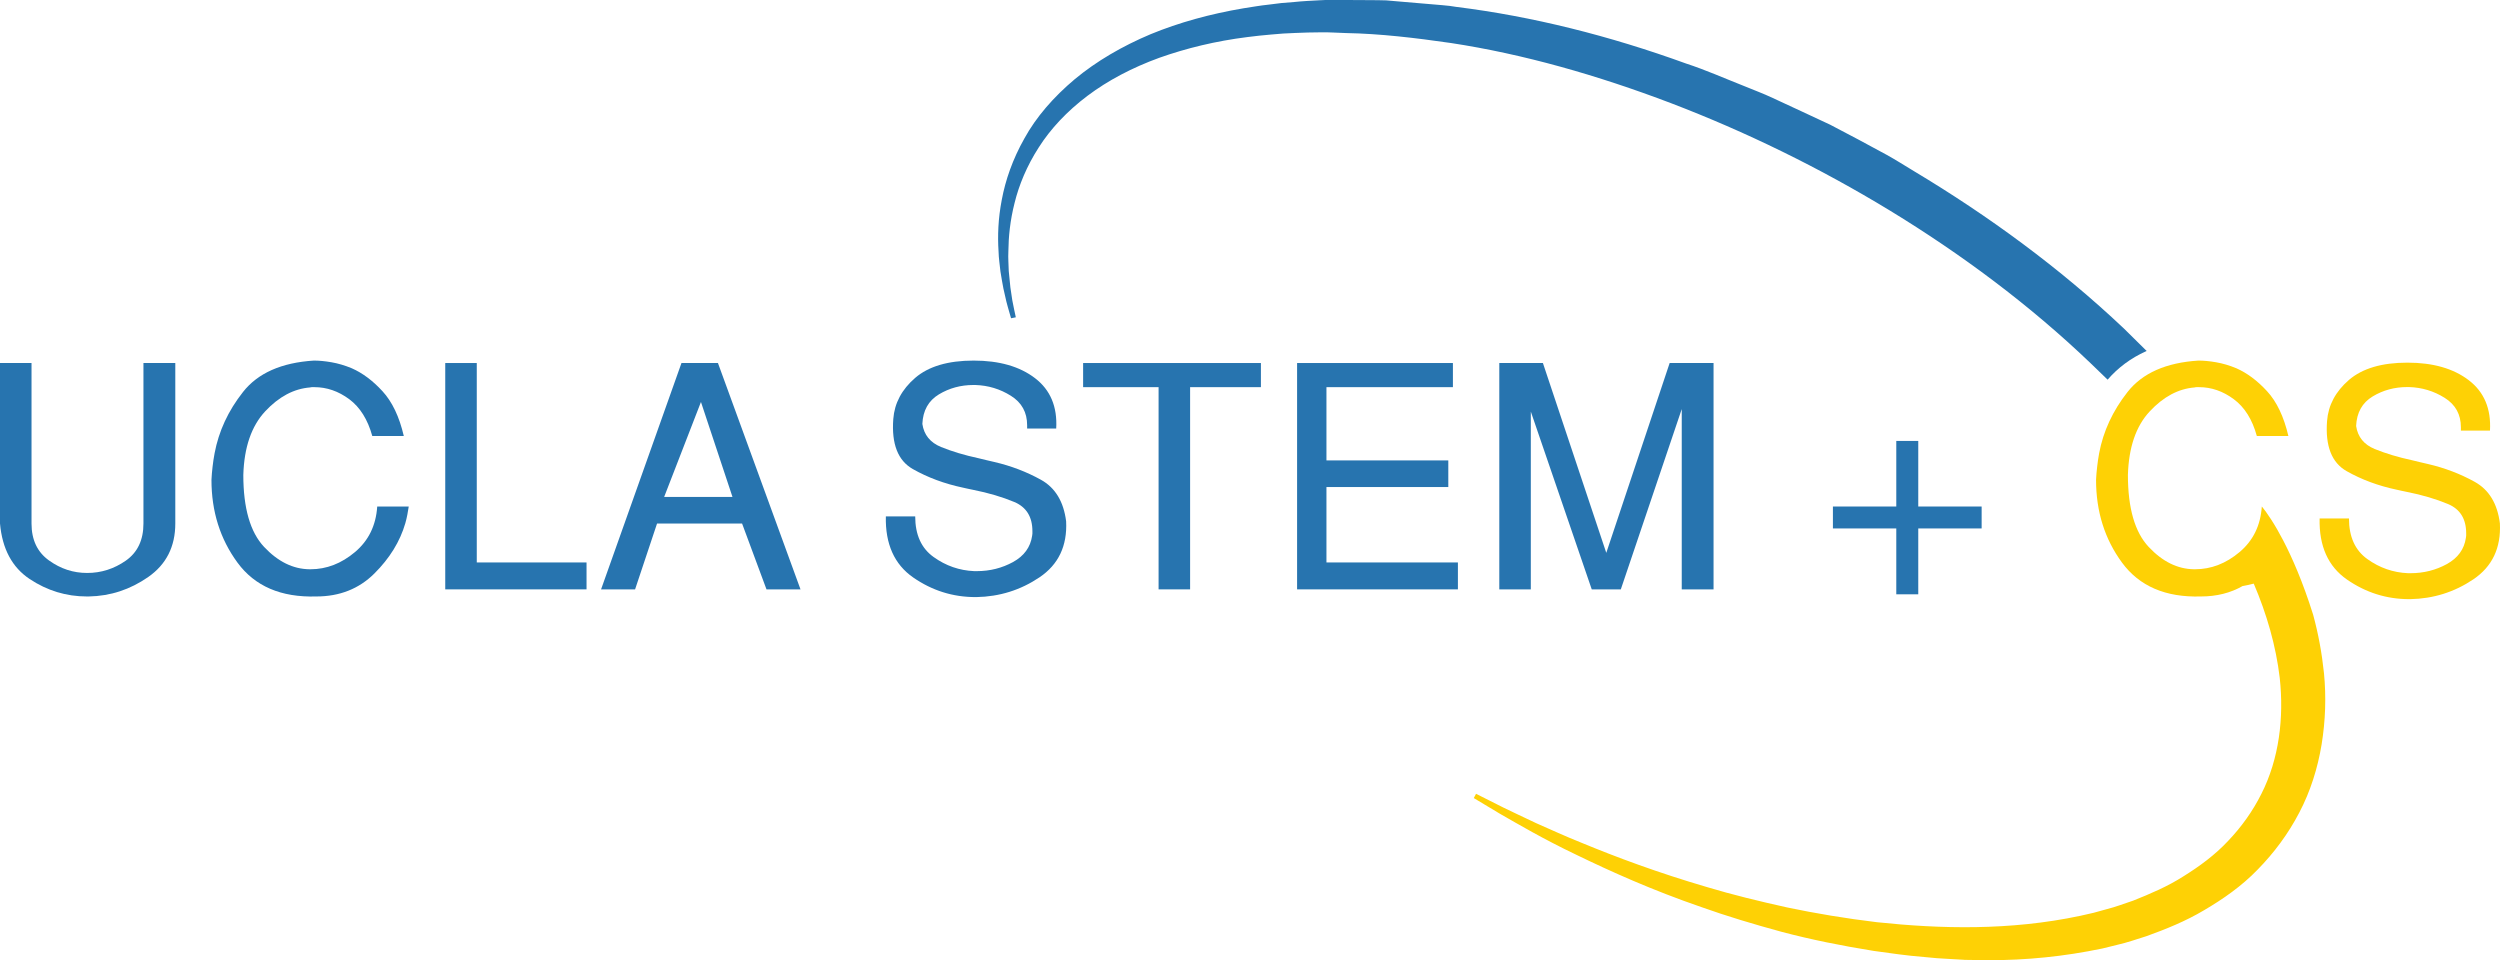
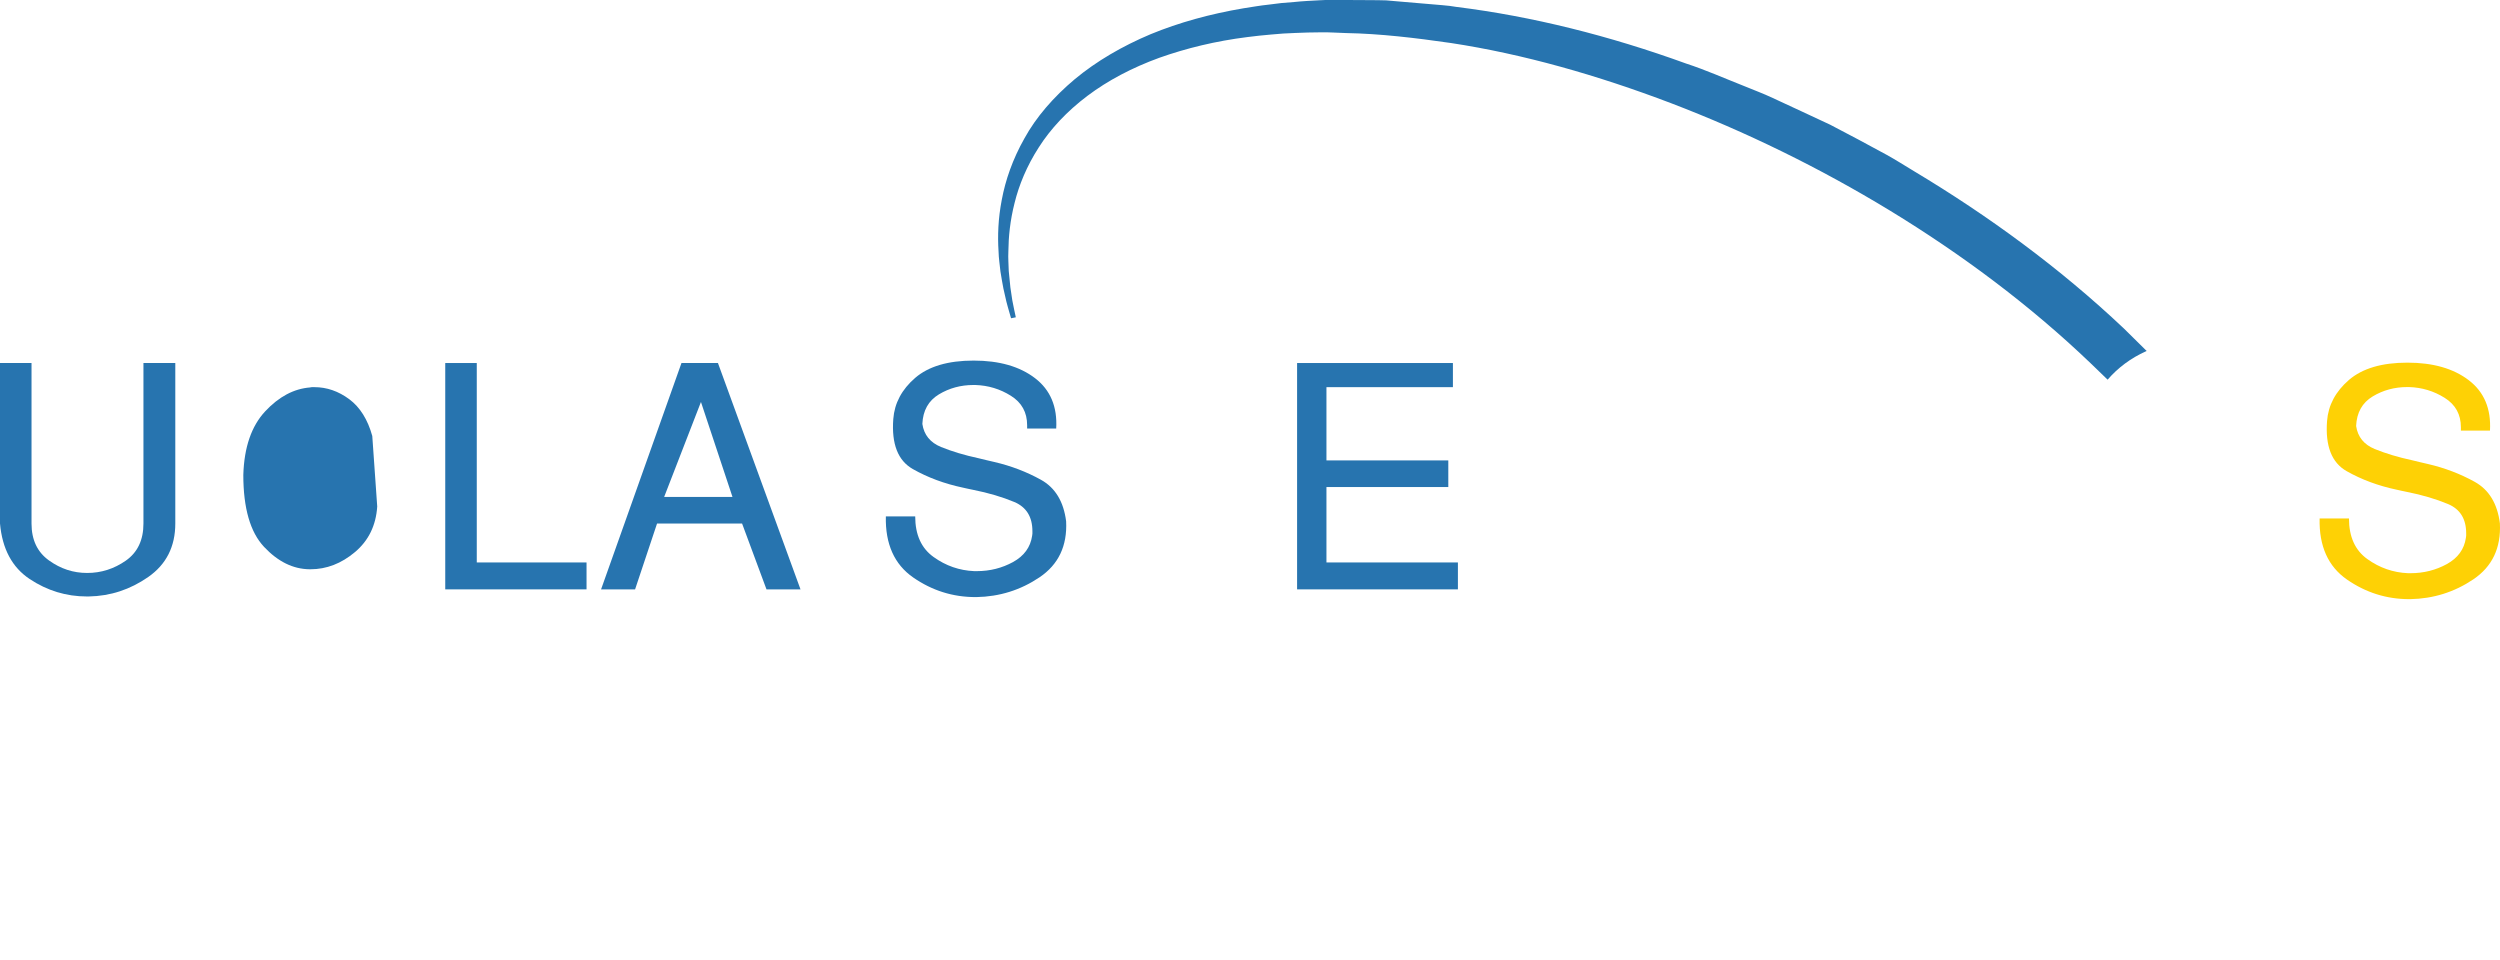
<svg xmlns="http://www.w3.org/2000/svg" id="Layer_2" viewBox="0 0 521.11 200.15">
  <defs>
    <style>.cls-1{fill:#2774af;}.cls-1,.cls-2{stroke-width:0px;}.cls-2{fill:#fed105;}</style>
  </defs>
  <g id="Layer_1-2">
    <path class="cls-1" d="M447.46,73.16c-.06.03-.12.05-.18.08-3.11,1.4-5.81,3.41-7.96,5.9-1.18-1.14-2.37-2.27-3.54-3.42-12.72-12.18-26.95-22.74-41.76-31.78-14.81-9.02-30.24-16.52-45.67-22.42-15.45-5.88-30.92-10.27-45.89-12.55-7.48-1.08-14.76-1.95-21.94-2.08-1.77-.04-3.6-.2-5.28-.15-1.75.03-3.49.03-5.2.13-.85.05-1.7.08-2.55.12-.85.08-1.7.14-2.54.21-1.68.12-3.33.34-4.96.53-6.54.82-12.72,2.32-18.35,4.32-5.64,2.05-10.72,4.73-14.97,7.93s-7.7,6.89-10.16,10.77c-2.49,3.87-4.11,7.83-5.02,11.53-.95,3.71-1.27,7.14-1.3,10.1-.08,1.49.06,2.86.08,4.12.12,1.27.22,2.4.34,3.42.15,1.01.29,1.91.4,2.68.14.77.29,1.43.39,1.95.22,1.04.34,1.59.34,1.59l-.99.2s-.15-.54-.45-1.56c-.14-.53-.34-1.15-.53-1.93-.18-.78-.4-1.7-.62-2.73-.21-1.04-.39-2.2-.61-3.5-.12-1.29-.37-2.72-.4-4.27-.2-3.1-.1-6.72.68-10.73.75-4.02,2.24-8.4,4.72-12.78,2.42-4.41,6.05-8.61,10.51-12.35,4.47-3.71,9.85-6.86,15.79-9.36,5.95-2.45,12.48-4.24,19.35-5.4,1.72-.26,3.46-.58,5.22-.76.88-.1,1.76-.22,2.65-.33.89-.07,1.79-.15,2.68-.22,1.8-.19,3.61-.27,5.45-.37l.68-.03.34-.02c.1-.01.41,0,.41,0h4.17c1.78.02,3.58.03,5.41.03.91.02,1.81.01,2.75.05.96.09,1.92.16,2.9.25,1.93.16,3.9.32,5.87.5,1.96.2,4.01.27,5.91.62,15.64,1.94,31.79,5.97,47.84,11.8,4.08,1.33,8,3.08,12.04,4.67,2,.83,4.05,1.58,6.02,2.51,1.98.92,3.97,1.85,5.97,2.77,1.98.93,3.98,1.85,5.98,2.79,1.97,1.03,3.93,2.06,5.89,3.1,1.96,1.05,3.93,2.11,5.89,3.18,1.95,1.07,3.84,2.3,5.77,3.45,15.39,9.23,30.25,20.06,43.68,32.75,1.57,1.57,3.17,3.11,4.75,4.69Z" />
    <path class="cls-1" d="M29.9,75.67v33.45c0,3.44-1.22,6.02-3.67,7.74-2.45,1.71-5.14,2.57-8.06,2.57s-5.53-.87-7.96-2.61-3.64-4.3-3.64-7.7v-33.45H0v33.45c.47,5.29,2.53,9.14,6.18,11.57,3.66,2.43,7.63,3.64,11.93,3.64h.38c4.52-.08,8.65-1.44,12.41-4.06,3.76-2.62,5.64-6.34,5.64-11.15v-33.45h-6.64Z" />
-     <path class="cls-1" d="M78.63,105.58c-.26,3.95-1.81,7.12-4.64,9.5-2.84,2.39-5.93,3.58-9.28,3.58h-.2c-3.43-.04-6.59-1.6-9.47-4.67-2.88-3.07-4.32-8.07-4.32-14.99.17-5.76,1.69-10.17,4.54-13.24,2.86-3.07,5.99-4.74,9.38-5,.13-.04.27-.06.42-.06h.48c2.58,0,5,.84,7.26,2.51,2.25,1.68,3.85,4.23,4.8,7.67h6.57c-.94-4.04-2.43-7.15-4.45-9.34-2.02-2.2-4.14-3.78-6.38-4.77-1.46-.61-2.88-1.02-4.25-1.26-1.38-.24-2.6-.35-3.67-.35-6.75.43-11.67,2.61-14.76,6.54-3.1,3.93-5.07,8.19-5.93,12.79-.18.95-.32,1.88-.42,2.8-.11.93-.19,1.84-.23,2.74,0,6.58,1.81,12.32,5.42,17.24,3.61,4.92,9.08,7.28,16.43,7.06,4.86,0,8.88-1.59,12.09-4.77,3.2-3.18,5.36-6.68,6.47-10.5.17-.6.31-1.2.42-1.78.11-.58.21-1.15.29-1.7h-6.57Z" />
+     <path class="cls-1" d="M78.63,105.58c-.26,3.95-1.81,7.12-4.64,9.5-2.84,2.39-5.93,3.58-9.28,3.58h-.2c-3.43-.04-6.59-1.6-9.47-4.67-2.88-3.07-4.32-8.07-4.32-14.99.17-5.76,1.69-10.17,4.54-13.24,2.86-3.07,5.99-4.74,9.38-5,.13-.04.27-.06.42-.06h.48c2.58,0,5,.84,7.26,2.51,2.25,1.68,3.85,4.23,4.8,7.67h6.57h-6.57Z" />
    <path class="cls-1" d="M99.38,117.24v-41.57h-6.57v47.18h29.45v-5.61h-22.88Z" />
    <path class="cls-1" d="M149.65,75.67h-7.6l-16.76,47.18h7.09l4.58-13.73h17.72l5.09,13.73h7.09l-17.21-47.18ZM138.44,103.58l7.67-19.79,6.57,19.79h-14.24Z" />
    <path class="cls-1" d="M216.97,100c-2.98-1.65-6.22-2.89-9.7-3.7-.56-.13-1.12-.26-1.67-.39-.56-.13-1.1-.26-1.61-.39-2.97-.64-5.58-1.43-7.84-2.35-2.25-.92-3.55-2.52-3.89-4.8.12-2.79,1.27-4.85,3.44-6.16,2.17-1.31,4.57-1.96,7.19-1.96h.39c2.7.08,5.18.83,7.44,2.25,2.26,1.42,3.38,3.46,3.38,6.13v.7h6.06c.26-4.55-1.21-8.05-4.41-10.5-3.2-2.45-7.47-3.67-12.8-3.67s-9.38,1.2-12.18,3.6c-2.79,2.41-4.32,5.27-4.57,8.58-.39,5.2.97,8.68,4.09,10.44,3.11,1.76,6.58,3.05,10.41,3.86.34.09.69.17,1.03.23.34.07.71.14,1.1.23,3.22.64,6.09,1.49,8.6,2.54,2.51,1.06,3.77,3.09,3.77,6.09v.49c0,.15-.02.31-.06.48-.35,2.36-1.67,4.18-3.97,5.45-2.3,1.26-4.82,1.9-7.57,1.9h-.52c-3.09-.13-5.92-1.11-8.47-2.94-2.56-1.82-3.84-4.65-3.84-8.47h-6.12c-.13,5.76,1.77,10,5.7,12.73,3.94,2.73,8.26,4.09,12.99,4.09h.19c4.82-.09,9.2-1.46,13.15-4.12,3.96-2.67,5.8-6.56,5.55-11.67-.52-4.13-2.27-7.01-5.26-8.67Z" />
-     <path class="cls-1" d="M225.77,75.67v5.03h15.73v42.15h6.57v-42.15h14.76v-5.03h-37.06Z" />
    <path class="cls-1" d="M276.49,117.24v-15.72h25.4v-5.55h-25.4v-15.27h26.36v-5.03h-32.48v47.18h33.52v-5.61h-27.4Z" />
-     <path class="cls-1" d="M348.03,75.67l-13.21,39.57-13.21-39.57h-9.09v47.18h6.57v-37.06l12.7,37.06h6.06l12.7-37.58v37.58h6.63v-47.18h-9.15Z" />
-     <path class="cls-1" d="M399.85,105.58v-13.67h-4.58v13.67h-13.21v4.57h13.21v13.73h4.58v-13.73h13.21v-4.57h-13.21Z" />
-     <path class="cls-2" d="M482.16,128.13s-.02-.06-.03-.09c-2.13-6.77-4.35-11.82-6.21-15.39-.44-.84-.86-1.61-1.25-2.29-1.91-3.31-3.21-4.78-3.21-4.78-.26,3.95-1.81,7.12-4.64,9.5-2.84,2.39-5.93,3.58-9.29,3.58h-.19c-3.44-.04-6.6-1.6-9.47-4.67-2.88-3.07-4.32-8.07-4.32-14.99.17-5.76,1.68-10.17,4.54-13.24s5.99-4.74,9.38-5c.13-.04.27-.06.42-.06h.48c2.58,0,5,.84,7.25,2.51,2.26,1.68,3.86,4.23,4.8,7.67h6.58c-.95-4.04-2.43-7.15-4.45-9.34-2.02-2.2-4.15-3.78-6.38-4.77-1.46-.61-2.88-1.02-4.25-1.26-1.38-.24-2.6-.35-3.68-.35-6.74.43-11.66,2.61-14.76,6.54-3.09,3.93-5.07,8.19-5.93,12.79-.17.95-.31,1.88-.41,2.8-.11.93-.19,1.84-.23,2.74,0,6.58,1.8,12.32,5.41,17.24,3.61,4.92,9.09,7.28,16.44,7.06,3.28,0,6.18-.73,8.71-2.18.79-.13,1.56-.3,2.31-.5,2.71,6.34,4.63,12.96,5.42,19.68.9,8.32-.14,16.86-3.82,24.13-1.81,3.63-4.18,6.93-6.95,9.83-2.72,2.92-5.96,5.29-9.28,7.36-3.33,2.13-6.93,3.66-10.5,5.08-1.84.61-3.63,1.31-5.48,1.77-.92.26-1.84.51-2.75.76-.92.22-1.85.42-2.77.63-14.78,3.14-29.32,2.72-42.4,1.34-6.57-.79-12.82-1.84-18.73-3.08-5.87-1.3-11.44-2.66-16.59-4.21-10.32-3.01-19.12-6.31-26.25-9.26-3.58-1.43-6.71-2.89-9.46-4.09-2.71-1.29-5.02-2.36-6.89-3.28-3.7-1.86-5.66-2.85-5.66-2.85l-.47.89s1.91,1.15,5.48,3.29c3.62,2.06,8.9,5.2,15.95,8.56,7.03,3.41,15.72,7.34,26.08,10.9,5.16,1.84,10.76,3.53,16.72,5.15,5.98,1.58,12.38,2.88,19.13,3.96,3.39.47,6.82.98,10.49,1.27.9.08,1.8.17,2.71.25.87.06,1.75.11,2.62.16.88.05,1.77.1,2.65.15l.33.02.16.02h.3l2.1.03c7.46.18,15.28-.35,23.31-1.82,1.02-.2,2.02-.39,3.03-.59l3.04-.75c2.03-.45,4.05-1.17,6.08-1.8,4.05-1.46,8.15-3.1,12.08-5.44,3.91-2.3,7.79-4.98,11.15-8.47,3.37-3.43,6.36-7.43,8.66-11.86,2.33-4.43,3.85-9.3,4.66-14.23.8-4.92.97-9.95.49-14.82-.43-4.15-1.18-8.25-2.26-12.2Z" />
    <path class="cls-2" d="M515.83,100.43c-2.98-1.65-6.22-2.89-9.7-3.7-.56-.13-1.12-.26-1.67-.39-.56-.13-1.1-.26-1.61-.39-2.97-.64-5.58-1.43-7.84-2.35-2.25-.92-3.55-2.52-3.89-4.8.12-2.79,1.27-4.85,3.44-6.16,2.17-1.31,4.57-1.96,7.19-1.96h.39c2.7.08,5.18.83,7.44,2.25,2.26,1.42,3.38,3.46,3.38,6.13v.7h6.06c.26-4.55-1.21-8.05-4.41-10.5-3.2-2.45-7.47-3.67-12.8-3.67s-9.38,1.2-12.18,3.6c-2.79,2.41-4.32,5.27-4.57,8.58-.39,5.2.97,8.68,4.09,10.44,3.11,1.76,6.58,3.05,10.41,3.86.34.09.69.17,1.03.23.34.07.71.14,1.1.23,3.22.64,6.09,1.49,8.6,2.54,2.51,1.06,3.77,3.09,3.77,6.09v.49c0,.15-.02.31-.06.48-.35,2.36-1.67,4.18-3.97,5.45-2.3,1.26-4.82,1.9-7.57,1.9h-.52c-3.09-.13-5.92-1.11-8.47-2.94-2.56-1.82-3.84-4.65-3.84-8.47h-6.12c-.13,5.76,1.77,10,5.7,12.73,3.94,2.73,8.26,4.09,12.99,4.09h.19c4.82-.09,9.2-1.46,13.15-4.12,3.96-2.67,5.8-6.56,5.55-11.67-.52-4.13-2.27-7.01-5.26-8.67Z" />
  </g>
</svg>